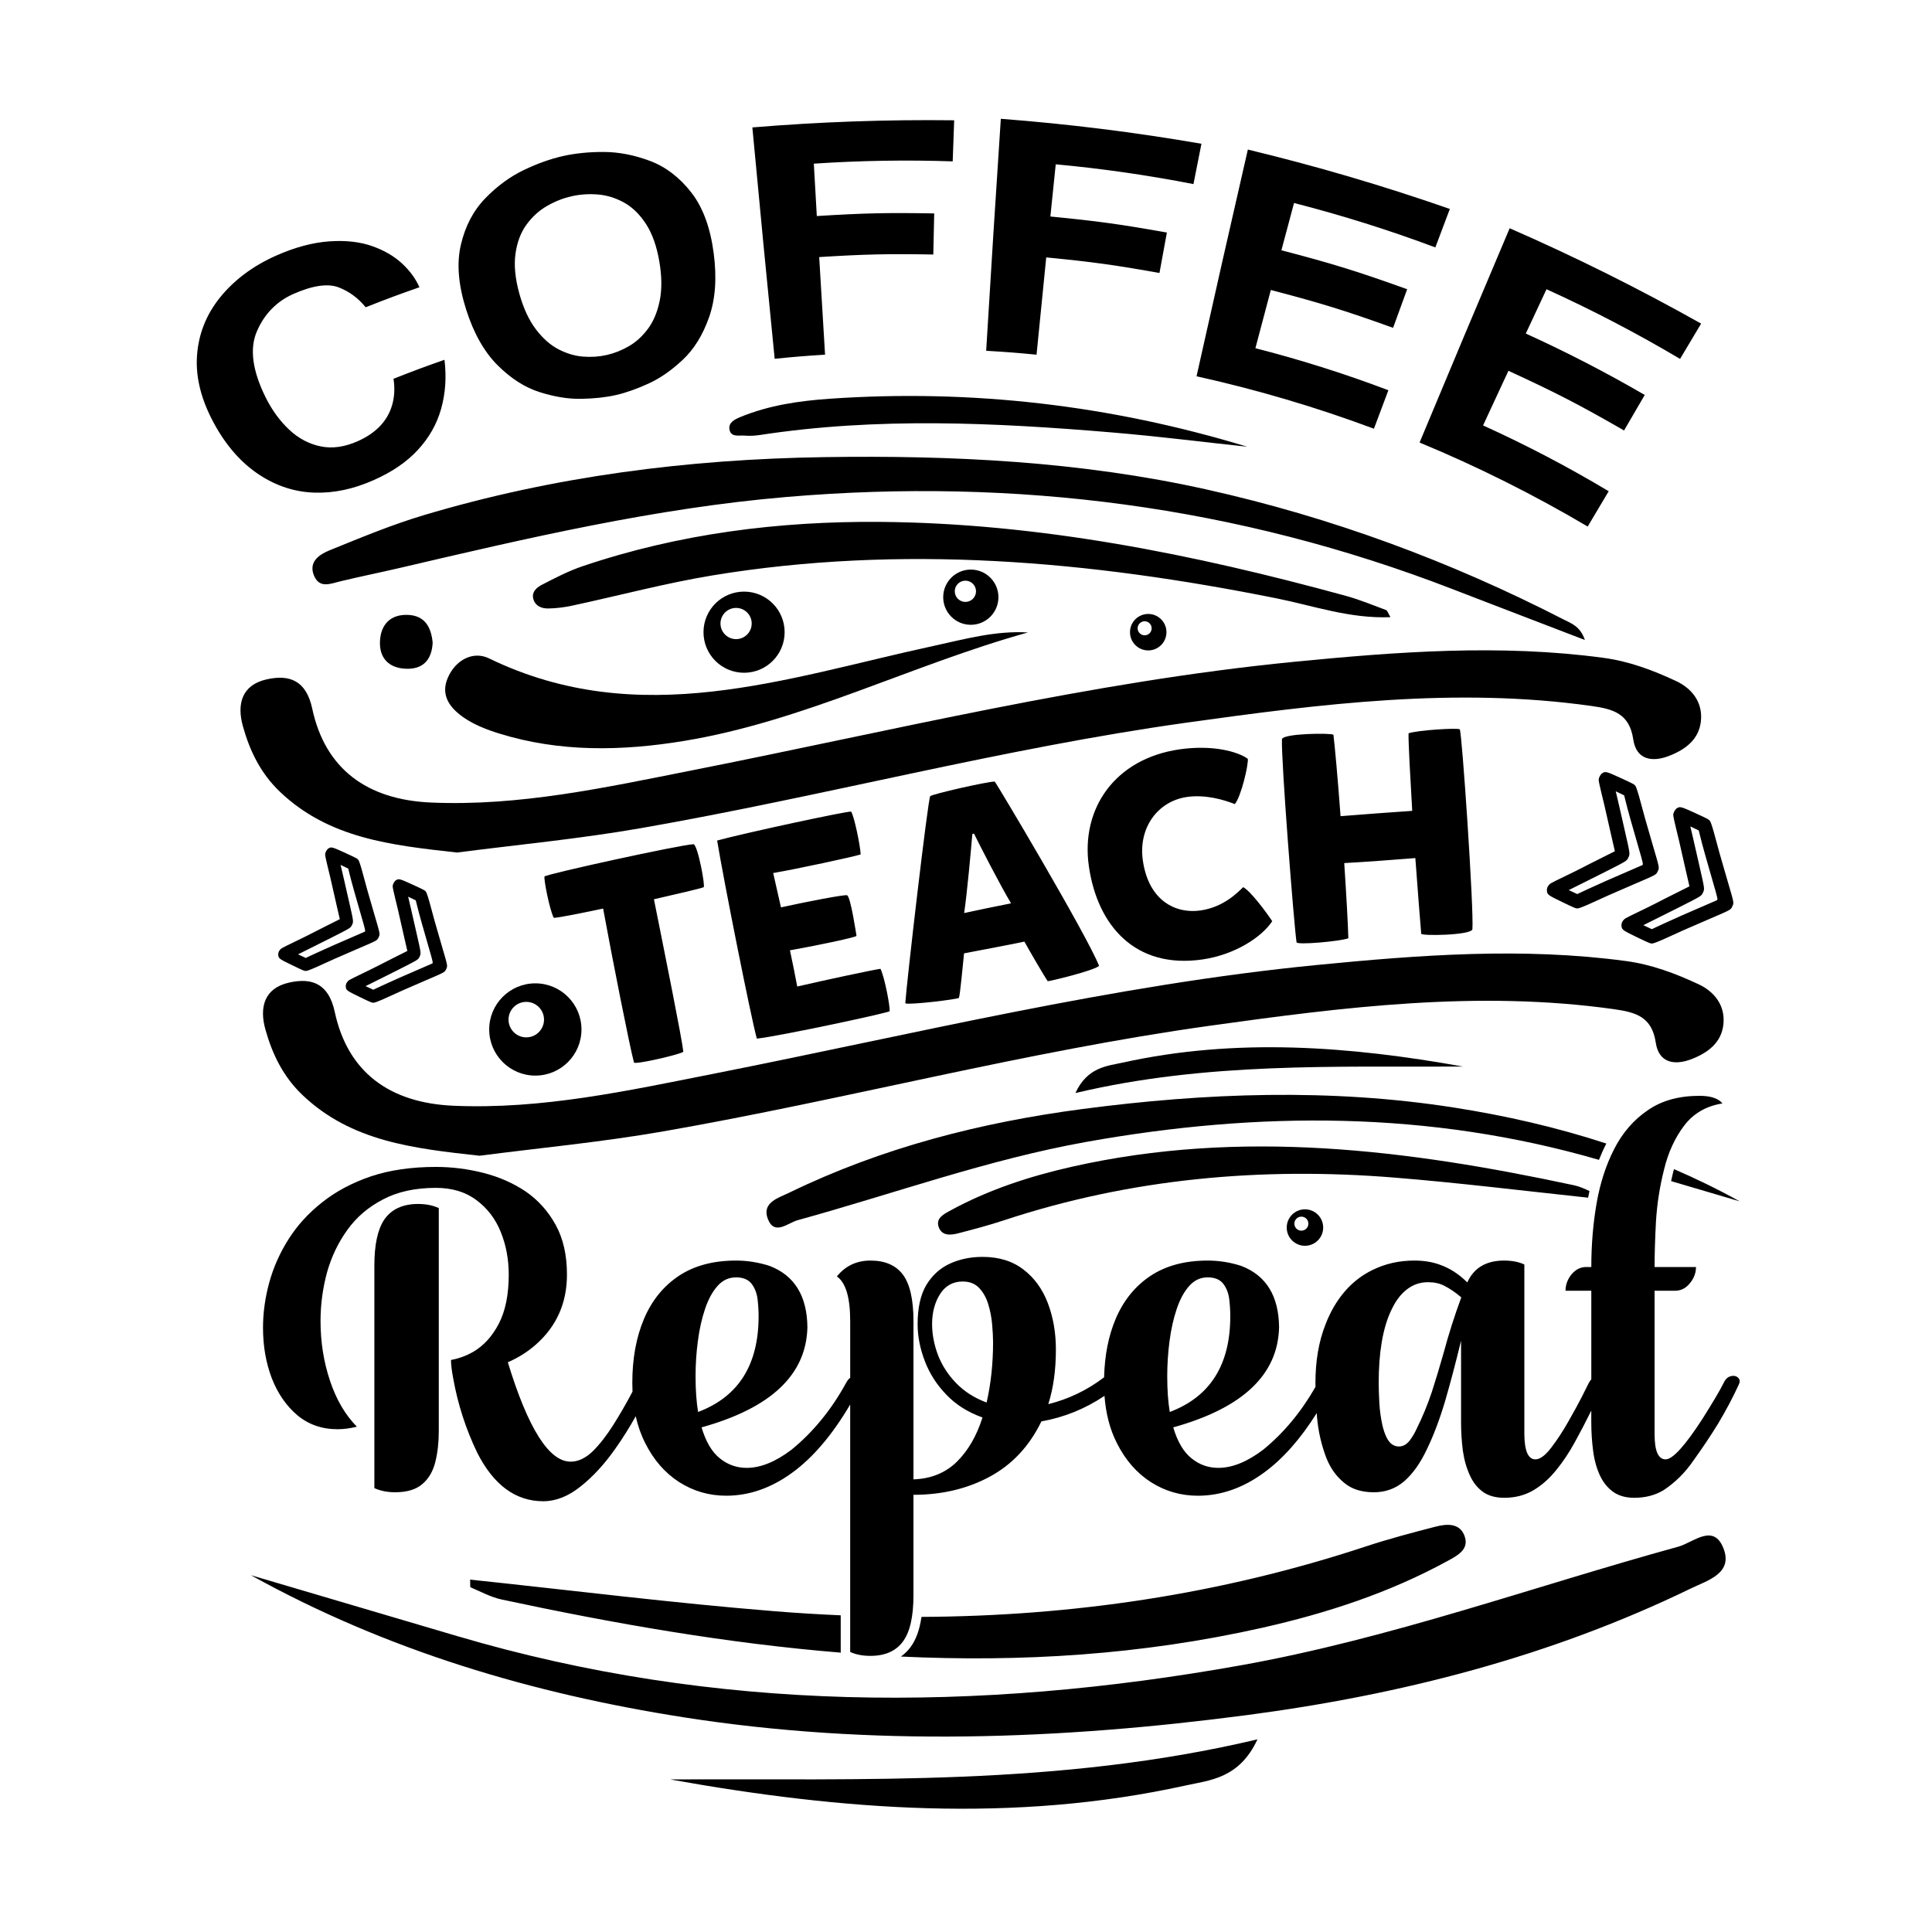
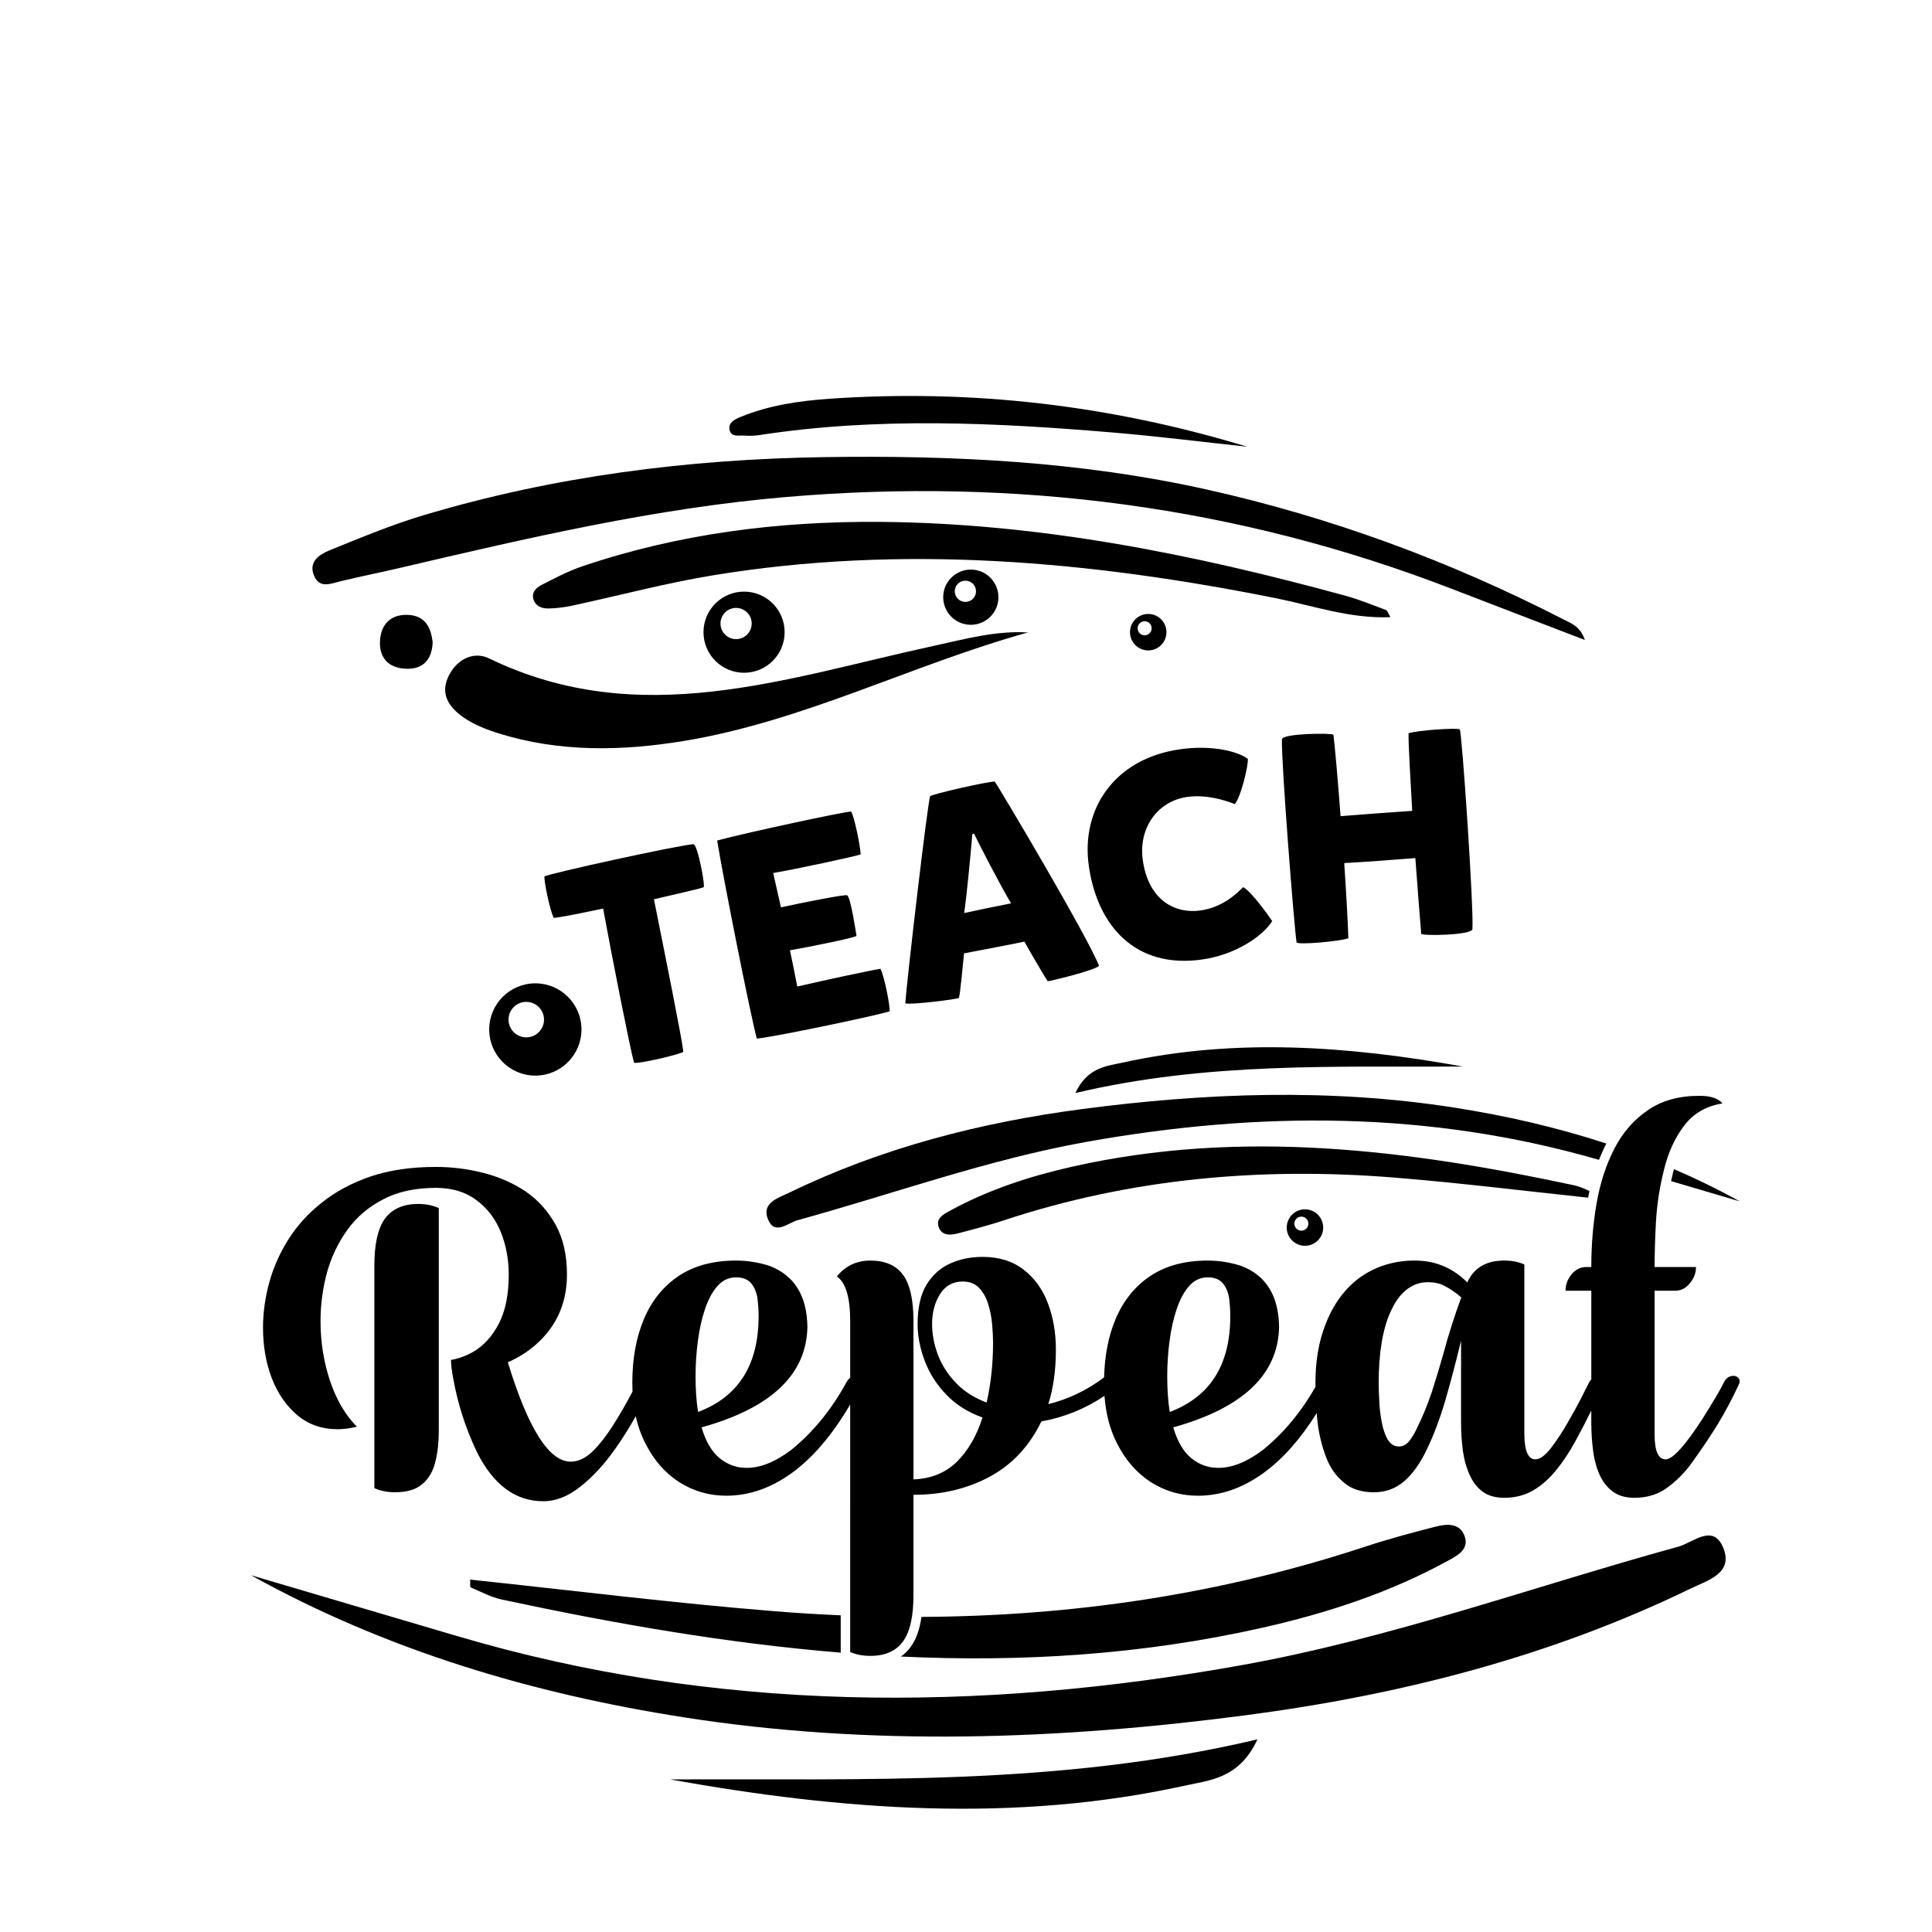
<svg xmlns="http://www.w3.org/2000/svg" version="1.1" id="Layer_1" x="0px" y="0px" width="864px" height="864px" viewBox="0 0 864 864" style="enable-background:new 0 0 864 864;" xml:space="preserve">
  <g>
-     <path d="M691.783,398.215c0.1,1.848,0.363,2.055,6.979,5.252c5.878,2.821,5.991,2.875,7.054,2.737   c0.593-0.081,3.382-1.18,6.189-2.492c5.836-2.685,8.433-3.847,18.615-8.228c10.349-4.442,9.972-4.231,10.741-5.865   c0.769-1.634,0.846-1.209-2.328-12.014c-3.114-10.638-3.875-13.38-5.526-19.588c-0.778-2.999-1.71-5.848-2.025-6.357   c-0.571-0.906-0.685-0.96-6.583-3.679c-6.476-2.964-6.916-3.088-8.276-2.259c-0.896,0.549-1.712,2.049-1.687,3.114   c0,0.471,0.582,3.239,1.301,6.127c0.732,2.922,1.666,6.825,2.058,8.7c0.426,1.863,1.444,6.472,2.318,10.208l1.564,6.805   l-1.164,0.589c-0.631,0.34-3.27,1.648-5.875,2.944c-2.605,1.296-5.986,3.003-7.503,3.813c-1.54,0.799-5.088,2.567-7.905,3.901   c-2.817,1.335-5.544,2.712-6.086,3.039C692.441,395.698,691.708,396.96,691.783,398.215z M717.501,390.086   c10.23-5.191,9.987-5.028,10.745-6.639c0.758-1.611,0.759-1.555-1.67-12.176c-0.964-4.195-2.09-9.103-2.48-10.867   c-0.412-1.774-0.902-3.972-1.137-4.886l-0.398-1.628l1.906,0.897l1.872,0.909l0.621,2.509c0.822,3.435,3.139,11.703,5.814,20.86   c1.991,6.84,2.156,7.61,1.7,7.812c-0.455,0.202-7.216,3.145-15.921,6.919c-1.787,0.794-5.505,2.453-8.235,3.718l-4.97,2.317   l-1.883-0.886l-1.906-0.897l4.235-2.109C708.145,394.774,713.4,392.147,717.501,390.086z M725.135,413.909   c0.1,1.848,0.363,2.055,6.979,5.252c5.878,2.821,5.991,2.875,7.054,2.737c0.593-0.081,3.382-1.18,6.189-2.492   c5.836-2.685,8.433-3.847,18.615-8.228c10.349-4.442,9.972-4.231,10.741-5.865c0.769-1.634,0.846-1.209-2.328-12.014   c-3.114-10.638-3.875-13.38-5.526-19.588c-0.778-2.999-1.71-5.848-2.025-6.357c-0.571-0.906-0.685-0.96-6.582-3.679   c-6.476-2.964-6.916-3.088-8.276-2.259c-0.896,0.549-1.712,2.049-1.687,3.114c0,0.471,0.582,3.239,1.301,6.127   c0.731,2.922,1.666,6.825,2.058,8.7c0.426,1.863,1.444,6.472,2.318,10.209l1.564,6.805l-1.164,0.589   c-0.631,0.34-3.27,1.648-5.875,2.944c-2.605,1.296-5.986,3.003-7.503,3.813c-1.54,0.799-5.088,2.567-7.905,3.901   c-2.817,1.335-5.544,2.712-6.086,3.039C725.793,411.392,725.061,412.655,725.135,413.909z M750.854,405.781   c10.23-5.191,9.987-5.028,10.745-6.639c0.758-1.611,0.759-1.555-1.67-12.176c-0.964-4.195-2.09-9.103-2.48-10.866   c-0.412-1.774-0.902-3.972-1.137-4.886l-0.398-1.628l1.906,0.897l1.872,0.909l0.621,2.509c0.822,3.435,3.139,11.703,5.814,20.86   c1.991,6.84,2.156,7.61,1.7,7.812s-7.216,3.145-15.921,6.919c-1.787,0.794-5.505,2.453-8.235,3.718l-4.97,2.317l-1.883-0.886   l-1.906-0.897l4.235-2.109C741.498,410.468,746.752,407.842,750.854,405.781z M124.432,426.938   c0.091,1.674,0.329,1.861,6.321,4.756c5.323,2.555,5.426,2.604,6.388,2.479c0.537-0.074,3.063-1.069,5.605-2.257   c5.286-2.432,7.638-3.484,16.859-7.452c9.373-4.023,9.032-3.832,9.728-5.311c0.696-1.479,0.766-1.095-2.108-10.881   c-2.82-9.635-3.509-12.118-5.005-17.741c-0.705-2.716-1.549-5.297-1.834-5.757c-0.517-0.821-0.62-0.869-5.962-3.332   c-5.865-2.685-6.264-2.797-7.495-2.046c-0.811,0.497-1.551,1.855-1.528,2.82c0,0.427,0.527,2.934,1.179,5.549   c0.662,2.646,1.509,6.182,1.864,7.88c0.386,1.687,1.308,5.861,2.1,9.246l1.417,6.163l-1.054,0.533   c-0.572,0.308-2.961,1.493-5.321,2.667c-2.359,1.174-5.421,2.72-6.796,3.454c-1.395,0.724-4.608,2.324-7.159,3.533   c-2.552,1.209-5.021,2.456-5.512,2.752C125.028,424.658,124.364,425.802,124.432,426.938z M147.724,419.576   c9.265-4.701,9.045-4.554,9.732-6.013s0.688-1.408-1.512-11.027c-0.873-3.799-1.893-8.245-2.246-9.842   c-0.374-1.606-0.817-3.597-1.03-4.425l-0.36-1.475l1.726,0.812l1.696,0.823l0.562,2.272c0.745,3.111,2.843,10.599,5.266,18.893   c1.804,6.195,1.952,6.892,1.54,7.075s-6.536,2.848-14.419,6.266c-1.619,0.719-4.986,2.222-7.458,3.368l-4.501,2.098l-1.706-0.803   l-1.726-0.812l3.835-1.91C139.251,423.821,144.01,421.442,147.724,419.576z M154.639,441.152c0.091,1.674,0.329,1.862,6.321,4.756   c5.323,2.555,5.426,2.604,6.388,2.479c0.537-0.074,3.063-1.069,5.605-2.257c5.286-2.432,7.638-3.484,16.859-7.452   c9.373-4.023,9.032-3.832,9.728-5.311c0.696-1.48,0.766-1.095-2.108-10.881c-2.82-9.635-3.509-12.118-5.005-17.741   c-0.705-2.716-1.549-5.297-1.834-5.757c-0.517-0.821-0.62-0.869-5.962-3.332c-5.865-2.684-6.264-2.797-7.495-2.046   c-0.811,0.497-1.551,1.855-1.528,2.82c0,0.427,0.527,2.934,1.179,5.549c0.662,2.646,1.509,6.182,1.864,7.88   c0.386,1.687,1.308,5.861,2.1,9.246l1.417,6.163l-1.054,0.533c-0.572,0.308-2.961,1.493-5.321,2.667   c-2.359,1.174-5.421,2.72-6.796,3.454c-1.395,0.724-4.608,2.324-7.159,3.533s-5.021,2.456-5.512,2.752   C155.235,438.872,154.571,440.016,154.639,441.152z M177.931,433.79c9.265-4.701,9.045-4.554,9.732-6.013   c0.687-1.459,0.688-1.408-1.512-11.027c-0.873-3.799-1.893-8.245-2.246-9.842c-0.374-1.606-0.817-3.597-1.03-4.425l-0.36-1.475   l1.726,0.812l1.696,0.823l0.562,2.272c0.745,3.111,2.843,10.599,5.266,18.893c1.804,6.195,1.952,6.892,1.54,7.075   c-0.412,0.183-6.536,2.848-14.419,6.266c-1.619,0.719-4.986,2.222-7.458,3.368l-4.501,2.099l-1.706-0.803l-1.726-0.812l3.835-1.91   C169.458,438.036,174.217,435.657,177.931,433.79z" />
    <path d="M459.693,282.843c-51.895,14.413-100.328,39.717-153.868,48.517c-27.65,4.545-55.446,5.11-82.663-3.346   c-5.469-1.699-11.058-3.869-15.722-7.083c-5.842-4.026-10.604-9.665-7.256-17.637c3.441-8.193,11.381-12.318,18.486-8.873   c67.385,32.672,132.839,8.73,198.733-5.546C431.285,285.869,445.143,281.964,459.693,282.843z M182.212,274.975   c-7.617-0.205-11.884,4.307-12.279,11.647c-0.406,7.542,3.835,12.054,11.333,12.438c7.575,0.387,11.816-3.616,12.222-11.645   C192.857,280.647,190.124,275.188,182.212,274.975z M699.21,277.013c-50.803-26.096-104.002-45.733-159.759-58.146   c-56.335-12.542-113.529-15.324-171.054-14.436c-60.819,0.939-120.645,8.545-178.997,25.99   c-14.336,4.286-28.244,10.092-42.132,15.733c-4.529,1.839-9.471,5.171-6.785,11.393c2.484,5.754,7.404,3.457,11.855,2.386   c8.835-2.126,17.75-3.914,26.598-5.983c57.113-13.355,114.136-26.721,172.877-31.709c102.423-8.697,201.624,4.06,297.593,41.149   c19.333,7.472,38.694,14.872,59.361,22.812C706.679,280.012,702.595,278.752,699.21,277.013z M621.81,275.996   c-18.129,0.746-34.41-5.095-50.929-8.41c-83.585-16.772-167.528-24.226-252.267-10.258c-21.043,3.469-41.741,9.017-62.622,13.497   c-3.525,0.756-7.168,1.238-10.765,1.292c-2.73,0.041-5.559-0.863-6.606-3.881c-1.133-3.265,1.224-5.416,3.494-6.597   c6.016-3.129,12.116-6.293,18.517-8.454c43.121-14.561,87.573-20.144,132.982-19.789c71.113,0.556,140.065,14.399,208.264,33.075   c6.122,1.677,12.032,4.138,17.997,6.353C620.438,273.033,620.685,274.094,621.81,275.996z M557.748,199.784   c-20.038-2.147-40.043-4.676-60.119-6.365c-52.637-4.429-105.291-6.942-157.857,1.125c-2.235,0.343-4.559,0.445-6.809,0.259   c-2.492-0.206-6.088,0.87-6.736-2.708c-0.573-3.167,2.414-4.584,4.927-5.62c12.769-5.265,26.395-7.221,39.905-8.155   C434.488,173.932,496.748,181.194,557.748,199.784z" />
    <path d="M314.667,396.777c-2.587,0.897-11.658,2.926-22.225,5.378c4.887,24.423,12.663,63.012,13.143,68.177   c-0.587,1.035-21.721,5.938-22.07,4.822c-1.863-6.868-9.611-45.987-13.797-68.839c-8.209,1.729-18.698,3.905-22.066,4.165   c-1.88-3.579-4.618-17.64-4.132-18.523c1.474-1.207,60.488-14.145,66.615-14.417C312.004,377.705,315.528,396.477,314.667,396.777z    M356.527,441.18c-0.8-4.448-2.068-10.51-3.258-16.196c12.08-2.132,29.891-5.859,29.759-6.492   c-0.105-0.506-2.559-17.264-4.186-18.112c-0.891-0.473-18.502,2.95-29.592,5.403l-3.478-15.359   c10.437-1.789,35.676-7.202,39.133-8.322c-0.241-4.302-2.911-17.06-4.272-19.149c-1.522-0.341-48.335,9.721-59.923,12.938   c2.811,17.213,15.029,78.737,17.749,88.584c10.318-1.103,60.541-11.88,59.399-12.3c0.183-2.279-2.209-14.965-4.092-18.921   C390.176,433.742,367.843,438.547,356.527,441.18z M444.837,349.523c0.404,0.052,41.234,68.624,46.682,82.421   c-2.339,2.165-22.562,7.023-22.991,6.843c-1.458-2.083-7.981-13.304-10.414-17.694c-3.016,0.717-22.422,4.366-26.982,5.252   c-0.558,5.238-1.765,18.62-2.304,19.909c-0.535,0.63-22.24,3.277-23.981,2.434c0.631-9.591,10.161-91.649,11.154-92.63   C416.992,355.075,441.546,349.506,444.837,349.523z M452.152,403.977c-4.869-8.124-13.765-25.457-16.596-31.217   c-0.253,0.05-0.482,0.225-0.736,0.275c-0.54,6.68-2.338,26.488-3.648,35.289C435.454,407.36,446.957,404.988,452.152,403.977z    M555.945,396.74c-2.518,2.446-8.756,8.946-19.103,10.43c-10.858,1.556-23.144-4.116-25.761-22.382   c-2.087-14.564,6.632-26.502,19.789-28.388c8.049-1.153,16.335,1.18,21.318,3.202c2.809-3.138,6.197-17.704,5.832-20.26   c-4.509-3.264-15.771-6.343-30.462-4.238c-28.998,4.155-44.301,26.554-40.621,52.231c3.825,26.698,20.807,46.035,50.698,41.752   c14.691-2.105,26.714-10.085,31.31-17.132C566.279,407.905,559.175,398.364,555.945,396.74z M652.809,326.159   c-0.824-0.721-18.604,0.326-22.906,1.775c-0.07,4.791,0.747,19.093,1.649,34.684c-8.628,0.57-24.072,1.723-32.048,2.38   c-1.262-17.12-2.646-32.161-3.184-36.392c-0.446-0.876-22.939-0.682-23.018,2.039c-0.45,8.826,5.395,83.456,6.524,90.754   c0.214,1.279,18.99-0.351,23.163-1.791c-0.186-6.713-0.927-19.857-1.839-33.636c7.993-0.401,23.052-1.525,31.799-2.233   c1.144,15.316,2.184,29.087,2.628,33.843c0.068,1.029,22.423,0.715,22.888-2.033C659.174,406.707,653.762,326.872,652.809,326.159z   " />
-     <path d="M204.397,381.257c-29.741-3.282-57.314-6.38-79.11-27.079c-8.692-8.254-13.567-18.309-16.661-29.398   c-2.746-9.841-0.569-18.417,10.528-20.941c10.462-2.379,17.803,0.587,20.481,13.076c5.789,26.994,24.525,40.738,53.095,41.984   c39.698,1.731,78.111-6.757,116.543-14.352c89.602-17.706,178.469-39.686,269.582-48.595c45.888-4.487,92.016-7.988,138.203-1.768   c11.568,1.558,22.132,5.557,32.432,10.355c7.127,3.32,11.999,9.454,11.177,17.827c-0.817,8.337-7.019,12.879-14.271,15.685   c-7.638,2.955-14.657,1.689-15.991-7.361c-1.698-11.522-8.844-13.589-18.637-14.969c-60.824-8.567-120.92-0.951-180.996,7.435   c-82.179,11.471-162.432,32.928-244.064,47.184C258.868,375.202,230.638,377.839,204.397,381.257z M296.771,505.934   c81.632-14.256,161.885-35.713,244.064-47.184c60.076-8.385,120.172-16.002,180.996-7.435c9.793,1.379,16.939,3.447,18.637,14.969   c1.334,9.05,8.353,10.316,15.991,7.361c7.252-2.806,13.454-7.348,14.271-15.685c0.821-8.373-4.051-14.507-11.177-17.827   c-10.3-4.798-20.864-8.797-32.432-10.355c-46.186-6.221-92.315-2.72-138.203,1.768c-91.113,8.91-179.98,30.889-269.582,48.595   c-38.433,7.595-76.846,16.083-116.543,14.352c-28.57-1.246-47.306-14.989-53.095-41.984c-2.678-12.489-10.019-15.454-20.481-13.076   c-11.098,2.524-13.274,11.099-10.528,20.941c3.094,11.089,7.97,21.144,16.661,29.398c21.796,20.699,49.369,23.797,79.11,27.079   C240.701,513.433,268.93,510.796,296.771,505.934z" />
    <path d="M332.748,264.573c-10.021,0-18.144,8.123-18.144,18.144c0,10.021,8.123,18.144,18.144,18.144   c10.021,0,18.144-8.123,18.144-18.144C350.892,272.697,342.768,264.573,332.748,264.573z M329.182,285.821   c-3.855,0-6.98-3.125-6.98-6.98c0-3.855,3.125-6.98,6.98-6.98c3.855,0,6.98,3.125,6.98,6.98   C336.162,282.696,333.036,285.821,329.182,285.821z M513.493,274.564c-4.503,0-8.153,3.65-8.153,8.153   c0,4.503,3.65,8.153,8.153,8.153c4.503,0,8.153-3.65,8.153-8.153C521.646,278.215,517.996,274.564,513.493,274.564z    M511.891,284.112c-1.732,0-3.137-1.404-3.137-3.137c0-1.732,1.404-3.137,3.137-3.137s3.137,1.404,3.137,3.137   C515.027,282.708,513.623,284.112,511.891,284.112z" />
    <path d="M583.584,540.814c-4.503,0-8.153,3.65-8.153,8.153c0,4.503,3.65,8.153,8.153,8.153c4.503,0,8.153-3.65,8.153-8.153   C591.737,544.465,588.086,540.814,583.584,540.814z M581.981,550.362c-1.732,0-3.137-1.404-3.137-3.137   c0-1.732,1.404-3.137,3.137-3.137s3.137,1.404,3.137,3.137C585.118,548.958,583.713,550.362,581.981,550.362z M434.154,254.72   c-6.819,0-12.347,5.528-12.347,12.347c0,6.819,5.528,12.347,12.347,12.347c6.819,0,12.347-5.528,12.347-12.347   C446.501,260.248,440.974,254.72,434.154,254.72z M431.728,269.179c-2.623,0-4.75-2.127-4.75-4.75c0-2.623,2.127-4.75,4.75-4.75   s4.75,2.127,4.75,4.75C436.478,267.053,434.351,269.179,431.728,269.179z M239.406,439.755c-11.394,0-20.631,9.237-20.631,20.631   c0,11.394,9.237,20.631,20.631,20.631c11.394,0,20.631-9.237,20.631-20.631C260.037,448.992,250.8,439.755,239.406,439.755z    M235.351,463.916c-4.383,0-7.937-3.553-7.937-7.937c0-4.383,3.554-7.937,7.937-7.937c4.383,0,7.937,3.554,7.937,7.937   C243.288,460.362,239.734,463.916,235.351,463.916z" />
-     <path d="M198.778,160.899c0.949,7.805,0.415,15.115-1.51,21.956c-1.926,6.841-5.393,12.92-10.396,18.347   c-5.003,5.425-11.543,9.862-19.729,13.499c-9.008,4.003-17.764,5.885-26.523,5.606c-8.758-0.278-17.008-2.929-24.811-8.087   c-7.804-5.157-14.583-12.729-20.119-22.915c-5.605-10.31-8.227-20.301-7.6-30.02c0.627-9.72,4.077-18.562,10.373-26.332   c6.295-7.768,14.722-14.077,25.1-18.673c8.458-3.745,16.42-5.837,23.757-6.347c7.335-0.511,13.713,0.229,19.103,2.126   c5.39,1.898,9.832,4.504,13.354,7.761c3.522,3.257,6.108,6.814,7.804,10.637c-9.666,3.387-14.476,5.178-24.043,8.952   c-3.32-4.091-7.341-7.071-12.084-8.892c-4.744-1.822-11.543-0.911-20.248,2.944c-7.47,3.308-12.974,8.937-16.322,16.703   c-3.347,7.767-1.993,17.57,3.828,29.375c2.89,5.86,6.458,10.726,10.639,14.644c4.182,3.92,8.879,6.382,14.084,7.447   c5.206,1.065,10.682,0.277,16.542-2.322c4.023-1.784,7.323-4.008,9.923-6.714c2.6-2.705,4.419-5.853,5.467-9.468   c1.047-3.616,1.259-7.523,0.61-11.731C185.05,165.814,189.612,164.115,198.778,160.899z M319.161,113.19   c1.487,11.26,0.723,20.838-2.087,28.761c-2.809,7.923-6.697,14.207-11.711,18.922c-5.016,4.716-10.089,8.265-15.328,10.658   c-5.239,2.394-10.102,4.12-14.65,5.154c-4.524,1.028-9.664,1.568-15.466,1.675c-5.803,0.105-11.952-0.902-18.546-2.987   c-6.595-2.085-12.837-6.057-18.778-11.967c-5.941-5.909-10.727-14.218-14.157-25.045c-3.437-10.85-4.289-20.459-2.347-28.825   c1.94-8.366,5.59-15.341,10.911-20.829c5.321-5.487,11.086-9.707,17.186-12.633c6.1-2.926,11.933-4.999,17.436-6.246   c5.56-1.26,11.705-1.897,18.385-1.87c6.681,0.028,13.604,1.357,20.667,4.005c7.062,2.649,13.244,7.384,18.489,14.133   C314.414,92.845,317.674,101.906,319.161,113.19z M294.86,116.974c-1.162-6.805-3.115-12.392-5.921-16.736   c-2.808-4.344-6.099-7.568-9.871-9.651c-3.771-2.082-7.691-3.289-11.731-3.614c-4.04-0.324-7.98-0.051-11.792,0.813   c-3.786,0.858-7.462,2.318-11.001,4.373c-3.538,2.056-6.591,4.846-9.131,8.349c-2.54,3.504-4.17,7.841-4.889,12.988   c-0.719,5.147-0.132,11.047,1.7,17.704c1.825,6.634,4.321,11.978,7.423,16.059c3.103,4.083,6.476,7.061,10.125,8.953   c3.649,1.893,7.299,2.98,10.978,3.266c3.679,0.287,7.195,0.049,10.577-0.72c3.408-0.775,6.687-2.074,9.869-3.908   c3.18-1.833,5.998-4.391,8.483-7.689s4.252-7.45,5.307-12.476C296.039,129.66,296.019,123.756,294.86,116.974z M336.458,56.985   c3.21,34.501,6.551,68.991,9.982,103.471c9.005-0.91,13.513-1.279,22.532-1.846c-1.072-17.455-1.597-26.184-2.623-43.642   c20.405-1.277,30.629-1.506,51.031-1.149c0.157-7.35,0.237-11.025,0.402-18.375c-20.991-0.37-31.509-0.136-52.502,1.175   c-0.54-9.372-0.806-14.058-1.333-23.431c20.559-1.38,41.512-1.726,62.105-1.026c0.259-7.348,0.391-11.021,0.658-18.368   C396.412,53.431,366.656,54.485,336.458,56.985z M533.722,82.325c1.423-7.213,2.136-10.819,3.567-18.031   c-29.892-5.167-59.469-8.848-89.715-11.166c-2.301,34.574-4.471,69.156-6.552,103.744c9.023,0.528,13.529,0.877,22.525,1.747   c1.709-17.405,2.575-26.106,4.331-43.506c20.351,1.972,30.497,3.365,50.644,6.962c1.322-7.232,1.984-10.848,3.314-18.079   c-20.728-3.704-31.166-5.139-52.104-7.17c0.953-9.339,1.433-14.008,2.399-23.346C492.685,75.378,513.466,78.362,533.722,82.325z    M578.702,90.782c21.274,5.445,42.63,12.156,63.194,19.859c2.588-6.882,3.884-10.322,6.48-17.201   c-29.85-10.4-59.6-19.148-90.329-26.556c-7.765,33.77-15.402,67.57-22.95,101.389c26.946,5.963,53.473,13.802,79.331,23.449   c2.582-6.884,3.875-10.325,6.464-17.207c-19.323-7.329-39.443-13.689-59.468-18.8c2.749-10.417,4.128-15.624,6.894-26.036   c22.11,5.773,33.068,9.159,54.675,16.923c2.516-6.908,3.776-10.361,6.3-17.267c-22.229-7.991-33.501-11.476-56.247-17.418   C575.303,103.462,576.434,99.235,578.702,90.782z M751.339,160.5c3.764-6.316,5.647-9.472,9.418-15.784   c-28.002-15.737-56.192-29.785-85.625-42.646c-13.539,31.897-26.956,63.846-40.288,95.83   c25.902,10.735,51.041,23.302,75.175,37.574c3.758-6.319,5.638-9.478,9.404-15.793c-18.028-10.797-37.045-20.759-56.186-29.432   c4.529-9.775,6.798-14.661,11.343-24.428c21.057,9.683,31.421,15.022,51.709,26.686c3.696-6.355,5.546-9.532,9.25-15.883   c-17.168-9.984-35.113-19.249-53.195-27.463c3.702-7.93,5.555-11.894,9.268-19.819C711.944,138.573,732.135,149.107,751.339,160.5z   " />
    <path d="M770.786,692.534c4.284,11.144-7.278,14.265-14.56,17.802c-62.802,30.5-129.768,47.603-198.454,56.642   c-83.743,11.021-168.029,14.141-251.921,1.024c-67.569-10.565-132.77-29.799-193.658-63.57   c30.736,9.073,61.474,18.137,92.207,27.22c115.742,34.208,232.655,34.175,350.555,13.071c66.826-11.961,130.47-35.123,195.6-53.047   C757.249,689.833,766.326,680.934,770.786,692.534z M402.893,740.819c53.639,2.536,107.483-0.689,161.623-12.883   c28.763-6.479,56.847-15.626,82.908-29.903c4.245-2.326,9.841-5.117,7.485-11.268c-2.25-5.874-8.108-5.283-13.078-3.997   c-10.435,2.699-20.88,5.46-31.109,8.838c-65.003,21.469-131.34,31.146-198.631,31.478c-0.82,5.716-2.44,10.215-4.926,13.566   C405.941,738.301,404.499,739.671,402.893,740.819z M375.973,722.377c-9.814-0.425-19.646-1.027-29.496-1.821   c-45.435-3.66-90.706-9.35-136.233-14.142c0.098,2.08-0.088,3.32,0.199,3.442c4.573,1.931,9.057,4.412,13.847,5.439   c50.458,10.818,101.009,19.637,151.729,23.778c-0.008-0.106-0.045-0.206-0.045-0.314V722.377z M299.682,795.769   c76.753,13.788,153.731,19.679,230.699,2.675c10.56-2.333,23.858-3.057,31.962-20.6   C473.32,798.927,386.513,795.328,299.682,795.769z M718.372,511.403c-22.182-7.275-44.962-12.474-68.172-16.103   c-55.362-8.657-110.985-6.597-166.249,0.676c-45.328,5.966-89.52,17.252-130.965,37.38c-4.805,2.334-12.435,4.394-9.608,11.748   c2.943,7.656,8.933,1.782,13.351,0.567c42.981-11.828,84.981-27.113,129.081-35.007c77.098-13.801,153.555-13.934,229.255,8.029   c0.947-2.379,1.96-4.699,3.093-6.902C718.227,511.657,718.303,511.534,718.372,511.403z M747.323,528.195   c10.226,3.018,20.451,6.037,30.677,9.056c-9.634-5.344-19.436-10.121-29.38-14.415c-0.112,0.423-0.256,0.815-0.36,1.244   C747.916,525.445,747.62,526.82,747.323,528.195z M704.024,530.083c-74.348-15.94-148.999-25.353-224.524-8.342   c-18.981,4.275-37.515,10.312-54.713,19.734c-2.801,1.535-6.494,3.377-4.94,7.435c1.484,3.877,5.351,3.487,8.63,2.638   c6.886-1.782,13.779-3.603,20.529-5.833c56.779-18.753,115.101-23.881,174.383-19.105c28.954,2.332,57.81,5.91,86.812,9   c0.193-1.004,0.404-1.994,0.624-2.979C708.598,531.614,706.366,530.585,704.024,530.083z M654.27,476.976   c-50.651-9.099-101.451-12.987-152.244-1.765c-6.969,1.54-15.744,2.017-21.092,13.594   C539.683,474.892,596.969,477.267,654.27,476.976z" />
    <path d="M186.965,538.421c3.566,0,6.653,0.618,9.26,1.851v99.706c0,5.078-0.514,9.674-1.543,13.789   c-1.029,4.184-2.95,7.477-5.762,9.878c-2.813,2.469-6.894,3.703-12.245,3.703c-3.431,0-6.518-0.616-9.26-1.851v-99.5   c0-9.328,1.474-16.19,4.425-20.581C175.063,540.754,180.105,538.421,186.965,538.421z M778,617.65c0,0.481-0.138,0.996-0.411,1.543   c-2.609,5.694-5.696,11.525-9.262,17.494c-3.291,5.349-6.963,10.839-11.009,16.463c-3.703,5.419-8.164,9.843-13.376,13.273   c-3.774,2.264-8.129,3.397-13.068,3.397c-3.842,0-6.997-0.893-9.466-2.676c-2.403-1.715-4.322-4.047-5.762-6.998   c-1.58-3.291-2.641-7.064-3.19-11.318c-0.55-4.184-0.823-8.438-0.823-12.758v-5.263c-0.103,0.214-0.204,0.418-0.308,0.633   c-2.263,4.595-4.63,9.124-7.1,13.581c-2.469,4.529-5.214,8.645-8.231,12.349c-3.02,3.773-6.415,6.791-10.187,9.054   c-3.842,2.264-8.197,3.397-13.067,3.397c-3.843,0-6.998-0.859-9.467-2.572c-2.469-1.785-4.391-4.151-5.762-7.101   c-1.579-3.291-2.676-7.031-3.292-11.215c-0.55-4.252-0.823-8.506-0.823-12.758v-36.632c-2.402,9.946-4.803,19.035-7.202,27.268   c-2.47,8.231-5.181,15.366-8.129,21.401c-2.881,6.107-6.243,10.841-10.084,14.2c-3.843,3.293-8.37,4.938-13.583,4.938   c-5.556,0-10.017-1.44-13.376-4.32c-3.431-2.812-6.037-6.448-7.82-10.907c-2.263-5.899-3.67-12.004-4.219-18.316   c-0.05-0.649-0.086-1.235-0.131-1.86c-7.306,11.621-15.184,20.509-23.639,26.657c-9.399,6.859-19.241,10.289-29.531,10.289   c-7.614,0-14.612-2.023-20.991-6.07c-6.379-4.116-11.457-9.944-15.228-17.492c-3.108-6.106-4.937-13.151-5.53-21.099   c-8.571,5.765-17.968,9.595-28.22,11.425c-5.35,11.045-13.034,19.279-23.048,24.696c-10.017,5.417-21.402,8.128-34.161,8.128   v44.967c0,9.533-1.578,16.428-4.733,20.682c-3.156,4.252-7.992,6.38-14.508,6.38c-3.499,0-6.518-0.585-9.055-1.75V628.111   c-7.945,13.493-16.581,23.692-25.931,30.491c-9.399,6.859-19.241,10.289-29.531,10.289c-7.614,0-14.612-2.023-20.991-6.07   c-6.379-4.116-11.457-9.944-15.228-17.492c-1.863-3.66-3.265-7.659-4.225-11.98c-2.84,5.076-5.878,9.941-9.152,14.553   c-4.871,6.93-10.05,12.554-15.537,16.874c-5.489,4.391-11.045,6.587-16.669,6.587c-12.347,0-22.191-7.238-29.531-21.711   c-5.077-10.564-8.644-21.574-10.701-33.031c-0.686-3.634-1.029-6.446-1.029-8.438c3.43-0.616,6.722-1.816,9.878-3.601   c4.733-2.742,8.574-6.961,11.525-12.655c2.948-5.694,4.425-13,4.425-21.917c0-6.859-1.201-13.238-3.601-19.138   c-2.403-5.899-6.037-10.632-10.907-14.2c-4.803-3.634-10.84-5.452-18.11-5.452c-9.193,0-17.046,1.715-23.563,5.145   c-6.518,3.362-11.833,7.888-15.948,13.583c-4.117,5.694-7.169,12.074-9.158,19.138c-1.921,7.134-2.881,14.372-2.881,21.711   c0,9.331,1.405,18.213,4.219,26.651c2.812,8.436,6.824,15.297,12.038,20.578c-3.019,0.756-5.9,1.132-8.643,1.132   c-6.997,0-13.001-2.093-18.007-6.277c-4.939-4.184-8.746-9.707-11.421-16.566c-2.607-6.859-3.91-14.37-3.91-22.535   c0-6.653,0.926-13.376,2.778-20.167c1.852-6.791,4.733-13.273,8.644-19.448c3.91-6.174,8.916-11.659,15.023-16.463   c6.104-4.87,13.377-8.746,21.814-11.626c8.438-2.812,18.109-4.219,29.016-4.219c7.203,0,14.303,0.893,21.3,2.676   c6.997,1.783,13.308,4.562,18.933,8.333c5.557,3.843,10.015,8.816,13.377,14.921c3.359,6.105,5.041,13.514,5.041,22.225   c0,12.692-4.63,23.118-13.89,31.281c-3.636,3.225-7.82,5.864-12.554,7.921c9.055,29.634,18.418,44.452,28.091,44.452   c3.361,0,6.653-1.543,9.878-4.63c3.154-3.155,6.208-7.064,9.158-11.731c2.948-4.663,5.726-9.465,8.335-14.405   c0.107-0.207,0.194-0.377,0.298-0.577c-0.061-1.26-0.092-2.542-0.092-3.847c0-10.907,1.749-20.477,5.248-28.709   c3.498-8.231,8.711-14.645,15.639-19.242c6.859-4.527,15.366-6.791,25.519-6.791c5.006,0,9.981,0.789,14.92,2.366   c11.18,4.254,16.839,13.413,16.977,27.475c-0.48,21.196-16.257,36.116-47.331,44.758c1.919,6.45,4.663,11.081,8.231,13.893   c3.498,2.812,7.476,4.217,11.936,4.217c6.241,0,12.93-2.709,20.065-8.128c9.671-7.888,17.801-17.835,24.386-29.839   c0.528-1.024,1.149-1.788,1.852-2.319v-25.361c0-10.564-1.989-17.217-5.968-19.963c3.842-4.733,8.849-7.099,15.023-7.099   c6.517,0,11.352,2.093,14.508,6.277c3.155,4.254,4.733,11.182,4.733,20.785v70.793c7.82-0.275,14.268-2.882,19.344-7.82   c5.076-5.008,8.917-11.628,11.525-19.859c-6.518-2.331-11.902-5.727-16.155-10.188c-4.321-4.457-7.546-9.5-9.672-15.124   c-2.127-5.558-3.189-11.045-3.189-16.465c0-7.269,1.302-13.101,3.91-17.492c2.675-4.388,6.208-7.578,10.598-9.57   c4.389-1.988,9.225-2.983,14.508-2.983c7.339,0,13.444,1.888,18.315,5.659c4.87,3.705,8.505,8.713,10.907,15.023   c2.401,6.312,3.601,13.24,3.601,20.785c0,9.124-1.131,17.254-3.395,24.386c9.111-2.25,17.419-6.267,24.951-11.989   c0.253-9.859,1.972-18.598,5.197-26.185c3.498-8.231,8.711-14.645,15.639-19.242c6.859-4.527,15.366-6.791,25.519-6.791   c5.006,0,9.981,0.789,14.92,2.366c11.18,4.254,16.839,13.413,16.977,27.475c-0.48,21.196-16.257,36.116-47.331,44.758   c1.919,6.45,4.663,11.081,8.231,13.893c3.498,2.812,7.476,4.217,11.936,4.217c6.241,0,12.93-2.709,20.065-8.128   c9.194-7.499,16.977-16.88,23.382-28.098c-0.009-0.584-0.025-1.199-0.025-1.741c0-9.878,1.508-18.626,4.528-26.24   c2.125-5.556,4.938-10.393,8.437-14.508c3.566-4.184,7.751-7.442,12.554-9.775c5.693-2.812,11.936-4.219,18.727-4.219   c4.116,0,7.819,0.585,11.113,1.75c4.595,1.578,8.78,4.254,12.553,8.025c2.949-6.516,8.438-9.775,16.464-9.775   c3.498,0,6.516,0.585,9.055,1.75v75.936c0.067,7.479,1.714,11.217,4.939,11.217c2.058,0,4.425-1.75,7.1-5.248   c2.675-3.498,5.212-7.374,7.614-11.628c2.47-4.32,4.459-7.957,5.968-10.907c1.441-2.812,2.504-4.938,3.19-6.378   c0.327-0.653,0.715-1.165,1.131-1.611v-39.651h-11.524c0-2.676,0.891-5.109,2.675-7.306c1.852-2.194,4.049-3.293,6.586-3.293h2.263   c0-9.876,0.788-19.378,2.367-28.502c1.577-9.054,4.219-17.184,7.924-24.386c3.703-7.202,8.677-12.93,14.919-17.184   c6.174-4.32,13.891-6.481,23.151-6.481c5.008,0,8.438,1.132,10.291,3.395c-7.273,1.167-12.966,4.461-17.082,9.878   c-4.185,5.49-7.203,12.074-9.055,19.756c-1.922,7.616-3.122,15.333-3.601,23.153c-0.412,7.82-0.618,14.612-0.618,20.372h18.521   c0,2.676-0.926,5.112-2.777,7.306c-1.785,2.196-3.946,3.293-6.482,3.293h-9.261v64.206c0,7.479,1.647,11.217,4.939,11.217   c3.155,0,8.644-6.035,16.464-18.109c4.8-7.616,7.957-12.965,9.467-16.052c0.959-2.126,2.434-3.19,4.424-3.19   c0.754,0,1.44,0.275,2.058,0.822C777.758,616.588,778,617.103,778,617.65z M312.19,631.44c18.04-6.791,27.061-21.06,27.061-42.806   c0-2.676-0.171-5.351-0.514-8.025c-0.411-2.676-1.338-4.905-2.778-6.69c-1.509-1.783-3.774-2.674-6.791-2.674   c-3.292,0-6.07,1.304-8.335,3.909c-2.263,2.539-4.116,5.969-5.556,10.289c-1.441,4.254-2.505,9.021-3.19,14.304   c-0.687,5.213-1.029,10.461-1.029,15.742C311.058,621.597,311.434,626.911,312.19,631.44z M444.103,600.363   c0-2.262-0.138-4.955-0.412-8.076c-0.275-3.12-0.858-6.138-1.749-9.056c-0.893-2.913-2.248-5.333-4.064-7.254   c-1.818-1.919-4.271-2.88-7.357-2.88c-4.321,0-7.684,1.851-10.084,5.556c-2.402,3.775-3.601,8.269-3.601,13.479   c0,4.461,0.856,9.023,2.572,13.686c1.783,4.665,4.492,8.884,8.129,12.657c3.634,3.773,8.196,6.688,13.685,8.746   C443.141,618.783,444.103,609.83,444.103,600.363z M523.127,631.44c18.04-6.791,27.061-21.06,27.061-42.806   c0-2.676-0.171-5.351-0.514-8.025c-0.411-2.676-1.338-4.905-2.778-6.69c-1.509-1.783-3.774-2.674-6.791-2.674   c-3.292,0-6.07,1.304-8.335,3.909c-2.263,2.539-4.116,5.969-5.556,10.289c-1.441,4.254-2.505,9.021-3.19,14.304   c-0.687,5.213-1.029,10.461-1.029,15.742C521.995,621.597,522.371,626.911,523.127,631.44z M653.496,580.196   c-2.539-2.194-5.112-3.942-7.718-5.248c-1.99-1.029-4.391-1.543-7.202-1.543c-3.498,0-6.621,1.066-9.364,3.19   c-2.607,1.992-4.802,4.804-6.585,8.438c-2.127,4.116-3.705,9.227-4.733,15.331c-0.893,5.351-1.338,11.388-1.338,18.112   c0,2.196,0.103,5.283,0.309,9.26c0.206,3.225,0.651,6.415,1.338,9.568c0.478,2.128,1.131,4.014,1.955,5.659   c1.303,2.609,3.121,3.911,5.453,3.911c1.783,0,3.361-0.857,4.733-2.572c1.302-1.715,2.331-3.43,3.087-5.145   c2.676-5.351,4.973-10.907,6.894-16.669c1.852-5.762,3.602-11.558,5.248-17.39C647.836,596.661,650.477,588.361,653.496,580.196z" />
  </g>
</svg>